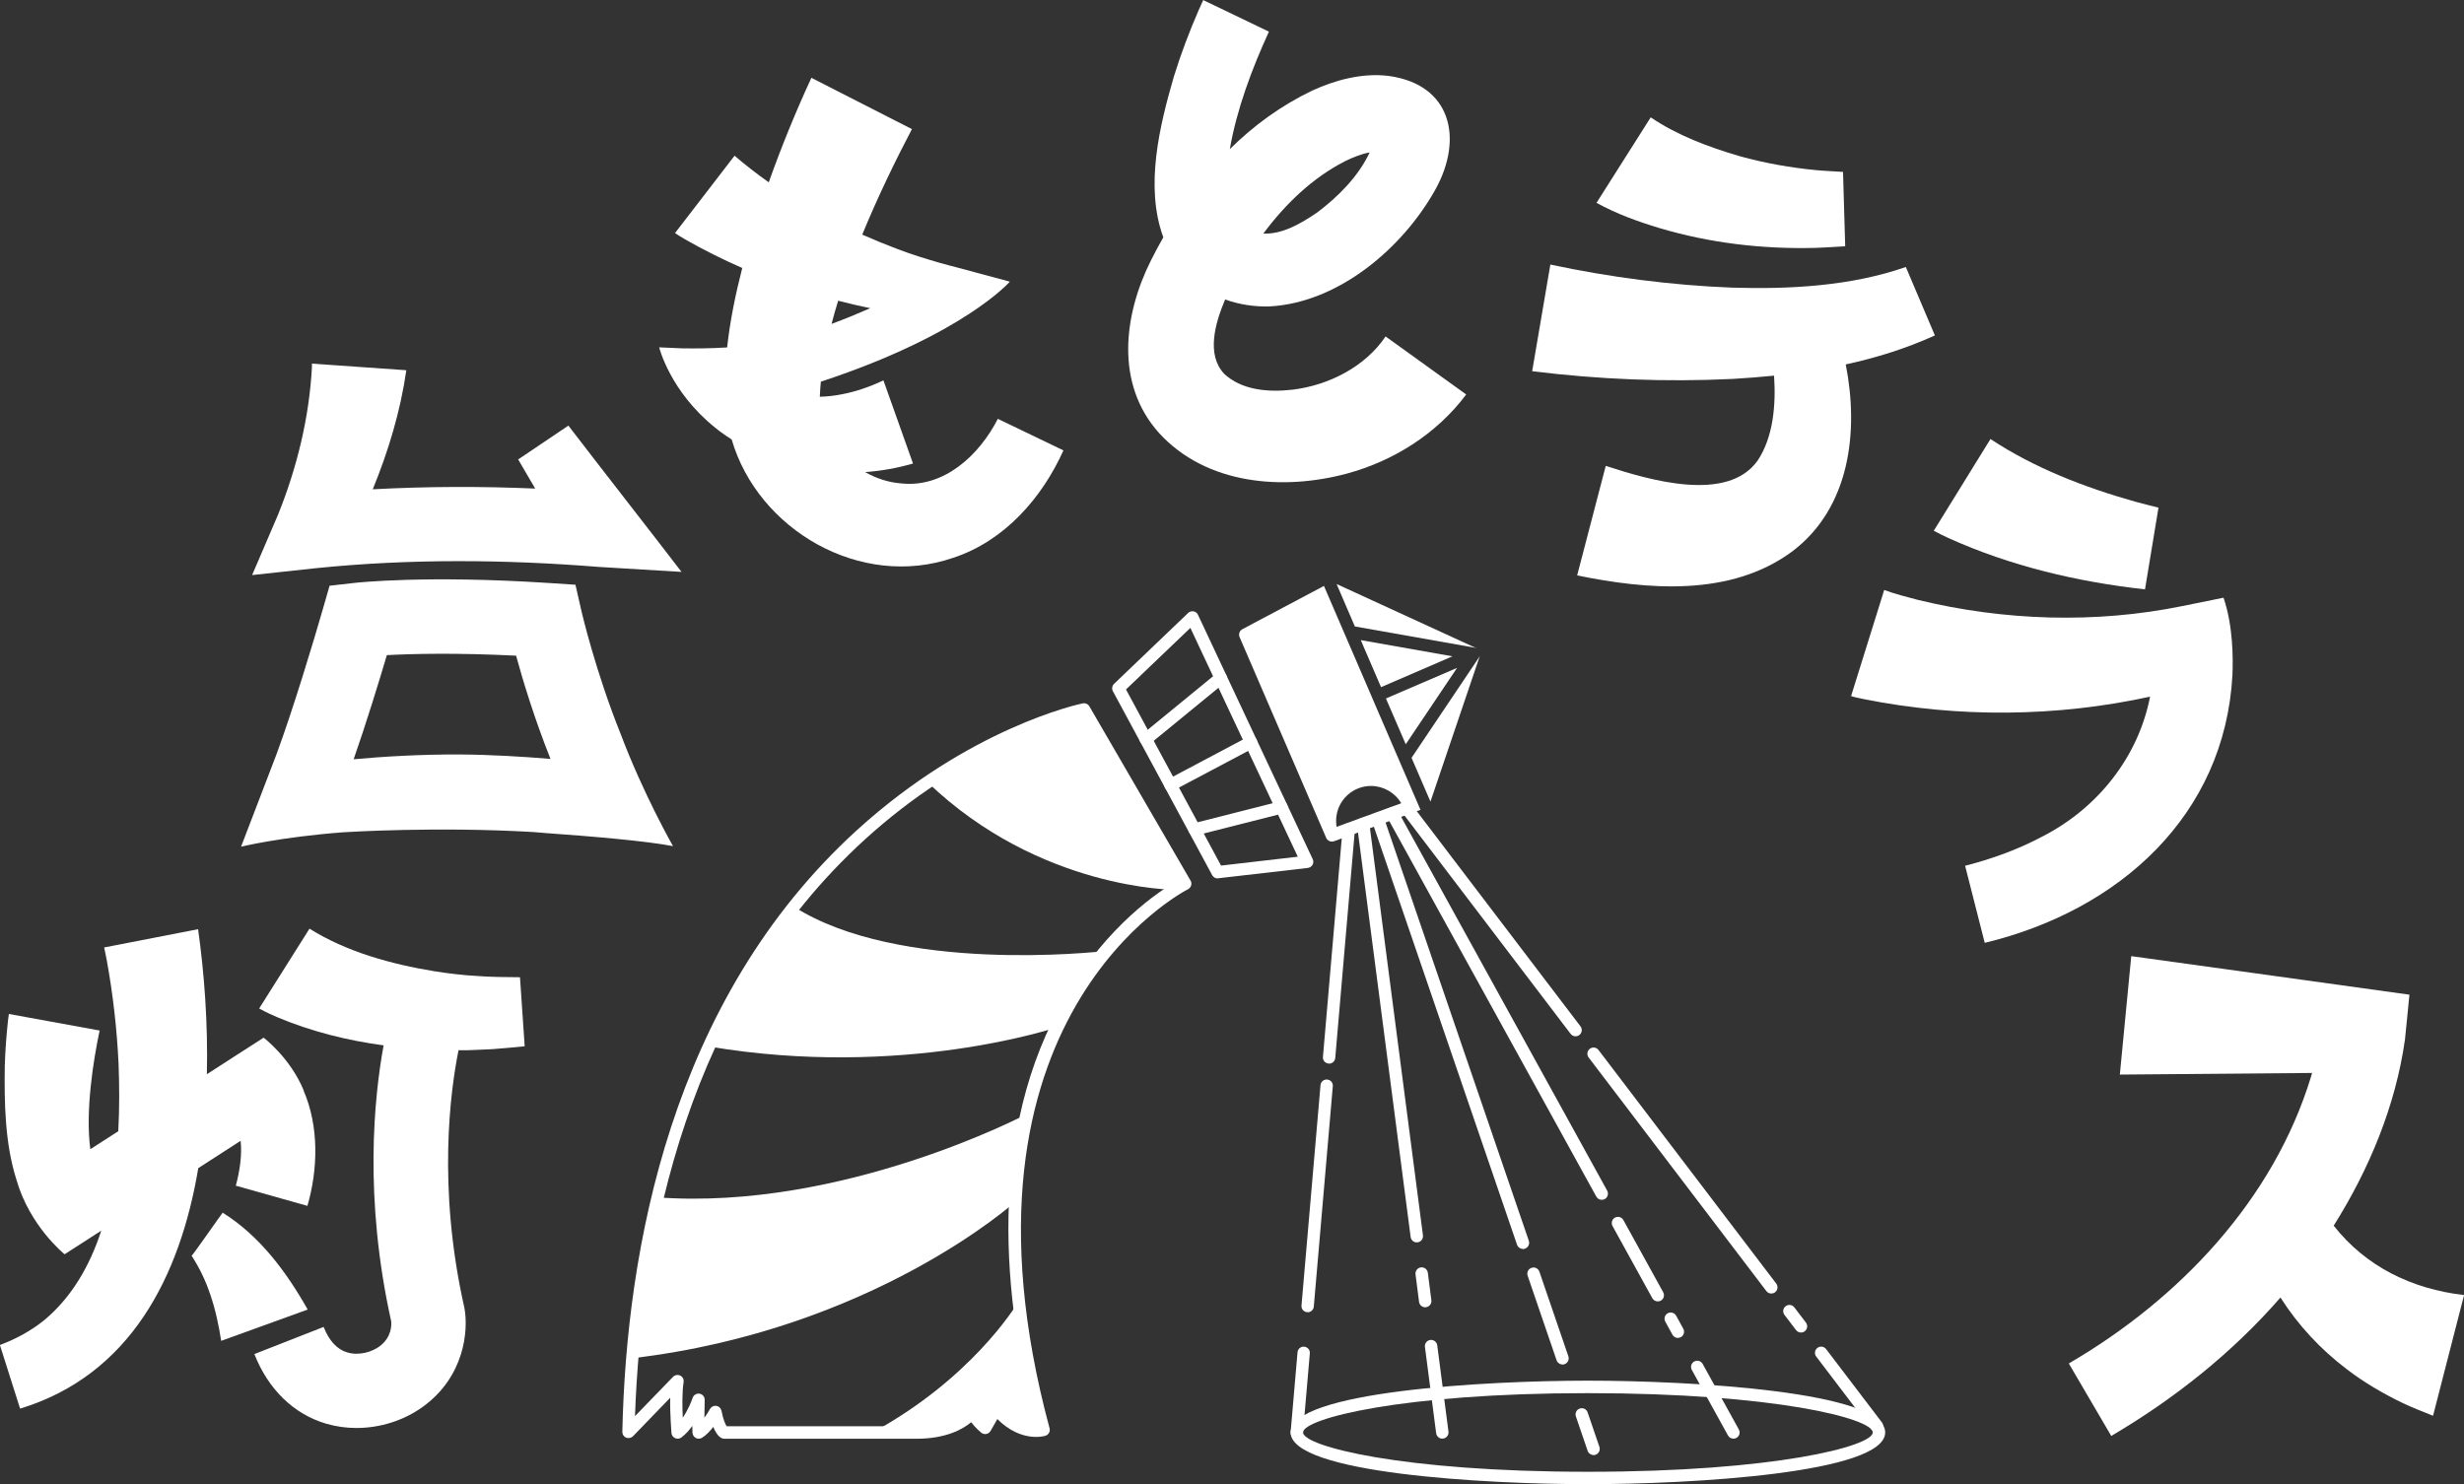
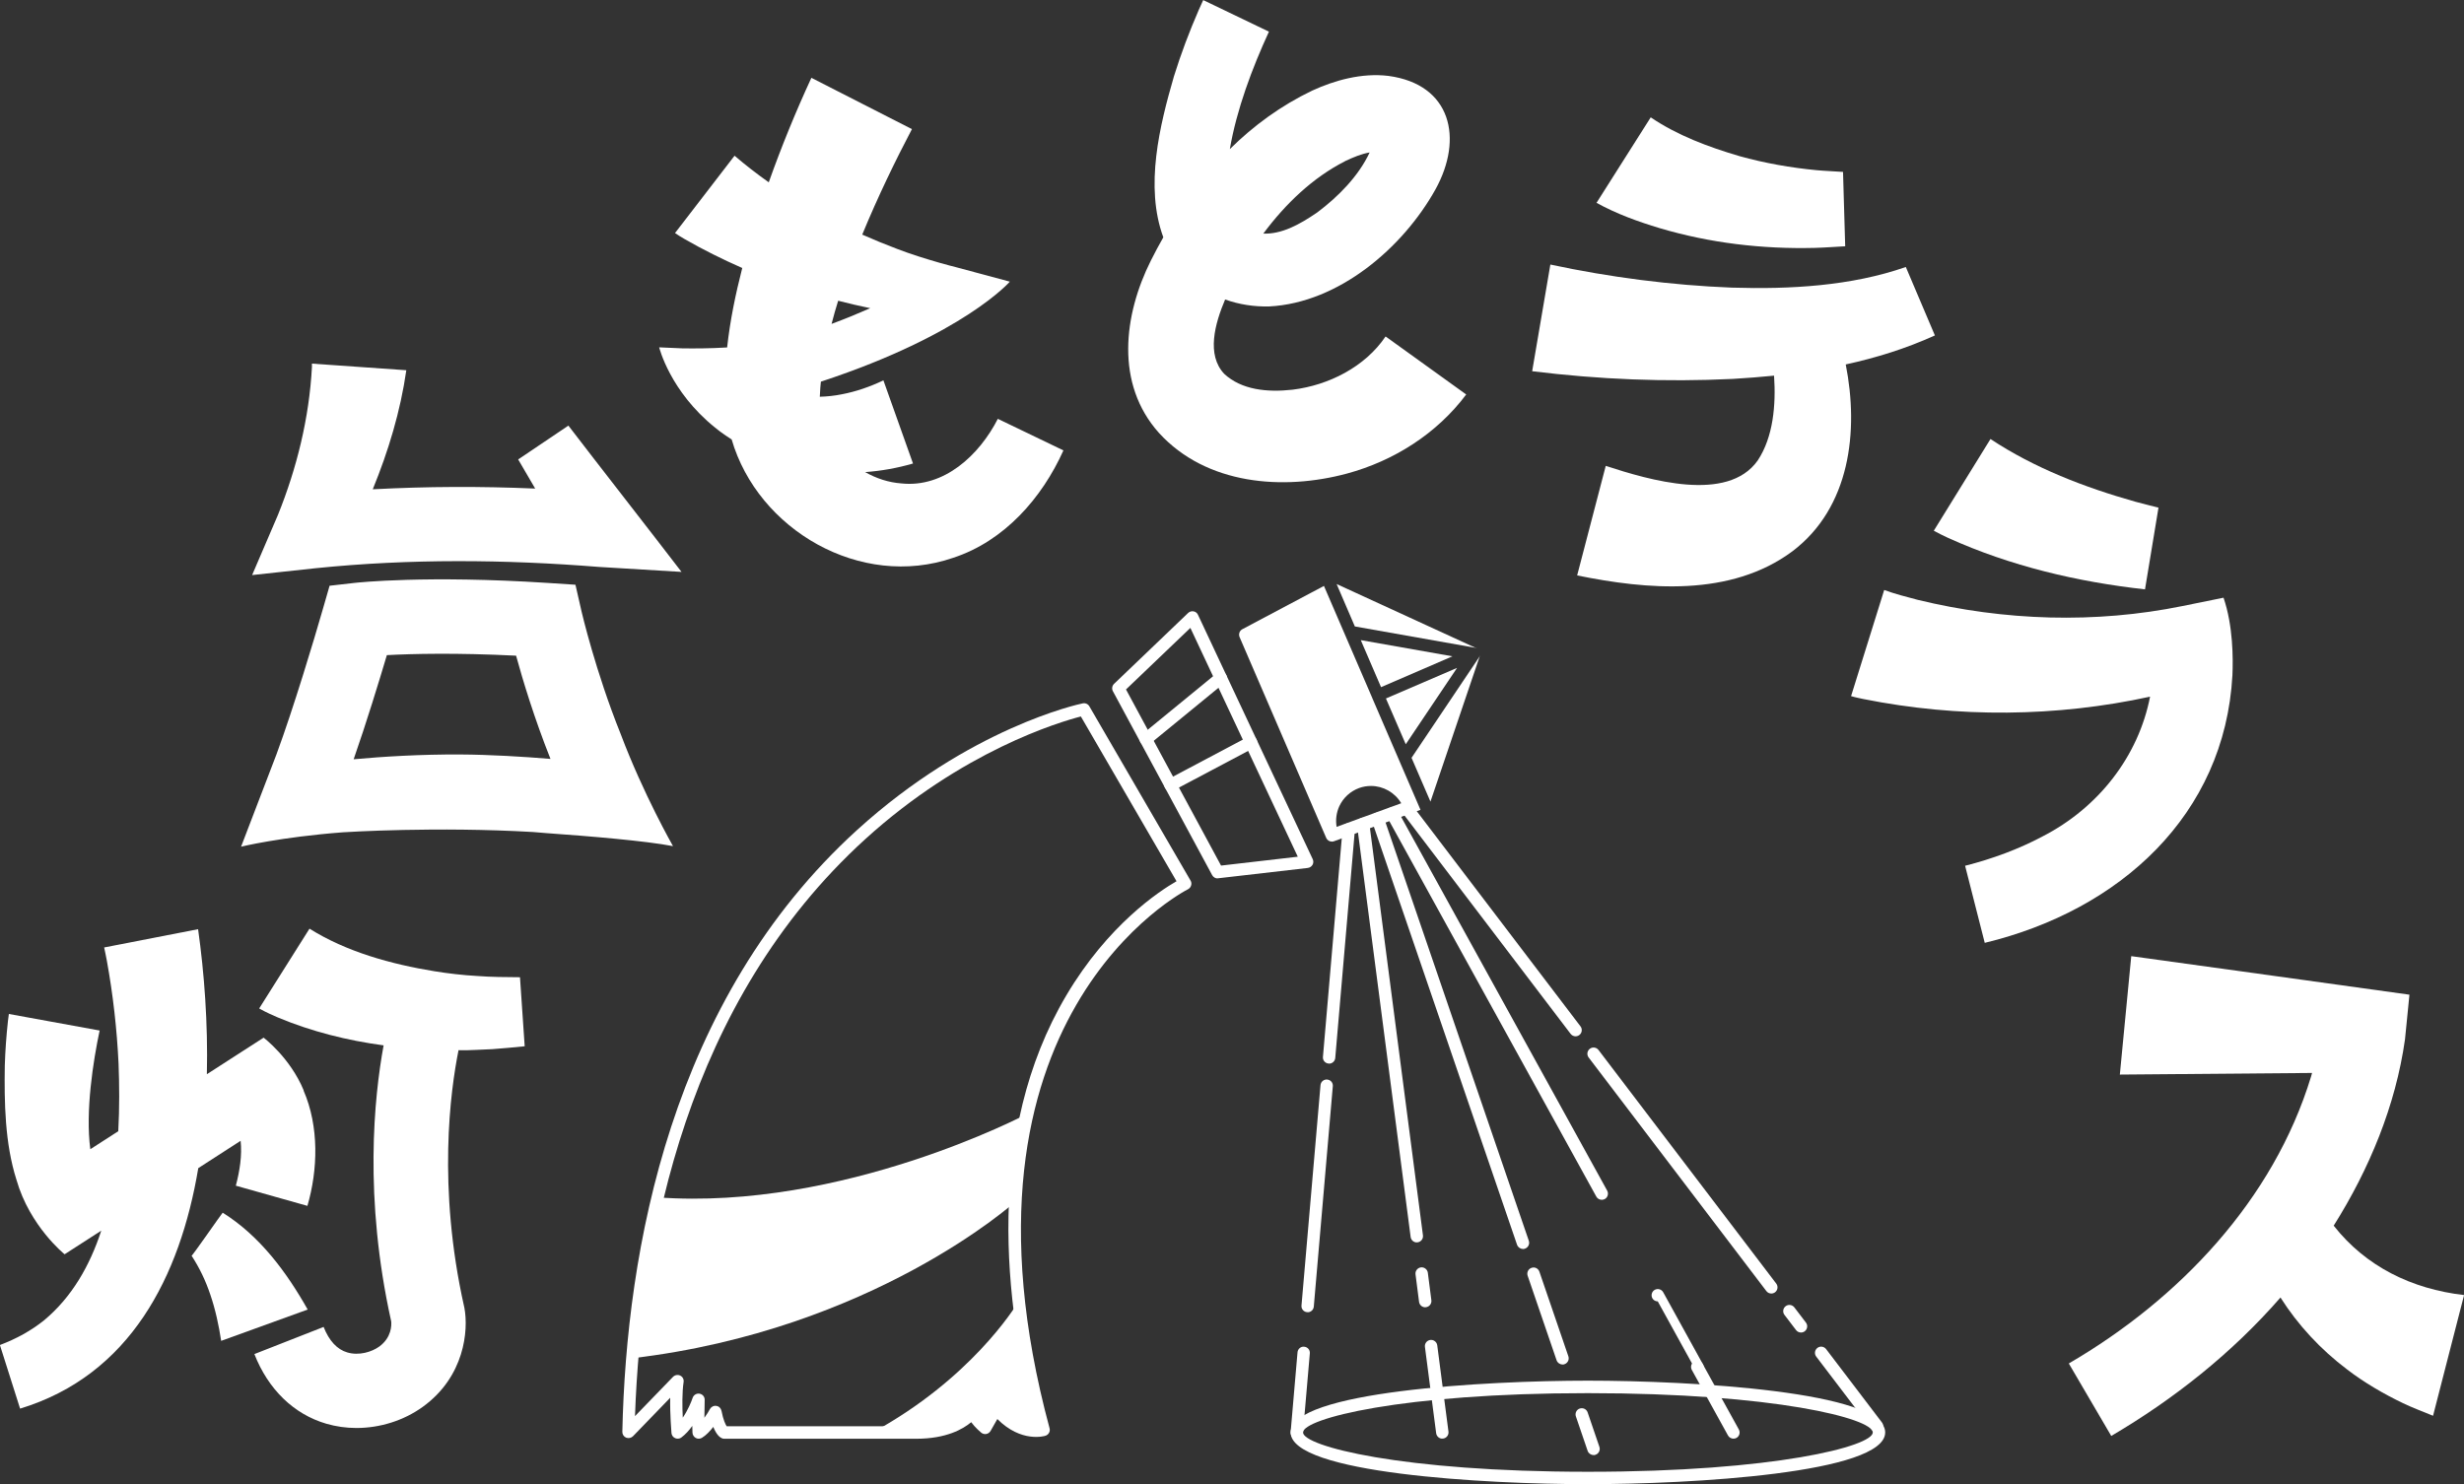
<svg xmlns="http://www.w3.org/2000/svg" id="_レイヤー_2" data-name="レイヤー 2" viewBox="0 0 272.28 164.04">
  <rect x="0" y="0" width="272.28" height="164.04" fill="#333333" stroke="none" />
  <defs>
    <style>
      .cls-1 {
        fill: #fff;
        stroke-width: 0px;
      }
    </style>
  </defs>
  <g id="design">
    <g>
      <g>
        <path class="cls-1" d="m74.88,159.01c-.1,0-.19-.02-.28-.06-.23-.1-.38-.32-.4-.56,0-.11-.18-2.04-.14-3.9l-4.11,4.25c-.2.2-.5.26-.76.16-.26-.11-.43-.37-.42-.65.44-19.99,5.31-47.77,25.97-66.54,12.39-11.25,24.4-13.87,24.91-13.97.29-.06.58.07.73.33l11.18,19.26c.1.16.12.36.06.54-.05.18-.18.33-.35.42-.28.14-27.54,14.1-15.29,59.57.1.36-.11.72-.46.83-.12.04-2.68.79-5.31-1.85-.24.41-.53.91-.74,1.3-.1.18-.27.31-.47.35-.2.04-.41-.01-.57-.14-.08-.07-.64-.53-1.11-1.16-.9.76-2.76,1.83-6.06,1.83h-21.22c-.1,0-.19-.02-.28-.06-.23-.1-.6-.4-.94-1.25-.36.46-.79.93-1.26,1.21-.21.12-.47.13-.68.01-.21-.12-.35-.34-.36-.58,0-.03-.01-.31-.02-.75-.34.48-.75.94-1.21,1.28-.12.09-.26.13-.41.13Zm5.44-1.37h20.94c4.22,0,5.57-1.88,5.62-1.95.14-.21.39-.32.63-.3.25.03.47.18.56.41.13.31.38.63.62.9.4-.7.8-1.37.8-1.37.12-.19.32-.31.54-.33.22-.01.44.08.58.25,1.51,1.85,3,2.18,3.83,2.19-3.5-13.38-5.62-32.19,3.39-47.42,4.62-7.81,10.28-11.53,12.18-12.62l-10.57-18.21c-2.36.61-13.09,3.79-23.85,13.58-19.66,17.9-24.73,44.2-25.42,63.75l4.2-4.34c.21-.21.53-.27.8-.14.27.13.42.42.37.72-.17,1.12-.15,2.73-.09,3.93.56-.82.95-1.76,1.09-2.19.11-.32.43-.52.77-.46.34.06.58.36.56.7-.02.67-.03,1.36-.03,1.96.28-.38.5-.75.61-.96.14-.25.42-.4.71-.35.29.04.51.26.57.55.2,1.04.45,1.51.57,1.7Z" />
        <path class="cls-1" d="m175.47,164.04c-11.36,0-32.85-1.2-32.85-5.72s21.49-5.72,32.85-5.72,32.85,1.2,32.85,5.72-21.49,5.72-32.85,5.72Zm0-10.06c-20.67,0-31.48,2.83-31.48,4.34s10.81,4.35,31.48,4.35,31.48-2.83,31.48-4.35-10.81-4.34-31.48-4.34Z" />
        <path class="cls-1" d="m134.55,97.09c-.25,0-.48-.14-.6-.36l-10.97-20.33c-.15-.27-.09-.61.13-.82l8.18-7.83c.16-.15.38-.22.6-.18s.4.18.49.38l12.68,27.01c.09.2.09.43-.02.62s-.3.32-.52.35l-9.89,1.14s-.05,0-.08,0Zm-10.12-20.88l10.5,19.46,8.48-.98-11.87-25.29-7.12,6.81Z" />
        <path class="cls-1" d="m129.35,87.45c-.25,0-.48-.13-.61-.37-.18-.33-.05-.75.29-.93l8.89-4.71c.33-.18.75-.05.93.29s.05.75-.29.93l-8.89,4.71c-.1.05-.21.08-.32.08Z" />
        <path class="cls-1" d="m126.62,82.39c-.2,0-.39-.09-.53-.25-.24-.29-.2-.72.1-.96l8.28-6.78c.29-.24.72-.2.96.1.24.29.2.72-.1.96l-8.28,6.78c-.13.1-.28.16-.43.16Z" />
-         <path class="cls-1" d="m132,92.36c-.31,0-.58-.21-.66-.52-.09-.37.13-.74.5-.83l9.61-2.44c.36-.09.74.13.83.5.09.37-.13.74-.5.83l-9.61,2.44c-.06.01-.11.02-.17.02Z" />
        <path class="cls-1" d="m143.3,159.01s-.04,0-.06,0c-.38-.03-.66-.36-.62-.74l.76-8.8c.03-.38.37-.67.74-.62.38.03.66.36.62.74l-.76,8.8c-.03.36-.33.63-.68.63Z" />
        <path class="cls-1" d="m144.5,145.03s-.04,0-.06,0c-.38-.03-.66-.36-.62-.74l2.1-24.35c.03-.38.37-.66.74-.62.38.03.66.36.62.74l-2.1,24.35c-.03.36-.33.63-.68.63Z" />
        <path class="cls-1" d="m146.87,117.55s-.04,0-.06,0c-.38-.03-.66-.36-.62-.74l2.17-25.21c.03-.38.37-.66.74-.62.38.03.66.36.62.74l-2.17,25.21c-.03.36-.33.63-.68.63Z" />
        <path class="cls-1" d="m159.38,159.01c-.34,0-.63-.25-.68-.6l-1.24-9.54c-.05-.38.22-.72.59-.77.37-.05.72.22.77.59l1.24,9.54c.05.38-.22.72-.59.77-.03,0-.06,0-.09,0Z" />
        <path class="cls-1" d="m157.49,144.49c-.34,0-.63-.25-.68-.6l-.39-3.04c-.05-.38.22-.72.59-.77.37-.05.72.22.77.59l.39,3.04c.05.38-.22.72-.59.77-.03,0-.06,0-.09,0Z" />
        <path class="cls-1" d="m156.56,137.32c-.34,0-.63-.25-.68-.6l-5.93-45.57c-.05-.38.22-.72.59-.77.37-.05.72.22.77.59l5.93,45.57c.05.38-.22.72-.59.77-.03,0-.06,0-.09,0Z" />
        <path class="cls-1" d="m176.09,160.82c-.29,0-.55-.18-.65-.46l-1.3-3.81c-.12-.36.07-.75.43-.87.36-.12.75.07.87.43l1.3,3.81c.12.36-.07.75-.43.87-.07.03-.15.04-.22.04Z" />
        <path class="cls-1" d="m172.66,150.81c-.29,0-.55-.18-.65-.46l-3.2-9.35c-.12-.36.07-.75.43-.87.36-.13.75.07.87.43l3.2,9.35c.12.36-.07.75-.43.87-.07.03-.15.04-.22.04Z" />
        <path class="cls-1" d="m168.29,138.04c-.29,0-.55-.18-.65-.46l-16.05-46.87c-.12-.36.07-.75.43-.87.36-.13.75.07.87.43l16.05,46.87c.12.36-.07.75-.43.87-.07.03-.15.04-.22.04Z" />
        <path class="cls-1" d="m191.55,159.01c-.24,0-.48-.13-.6-.35l-4-7.25c-.18-.33-.06-.75.27-.93.33-.18.75-.06.93.27l4,7.25c.18.33.06.75-.27.93-.11.06-.22.08-.33.08Z" />
-         <path class="cls-1" d="m185.41,147.88c-.24,0-.48-.13-.6-.36l-.79-1.44c-.18-.33-.06-.75.27-.93.33-.18.75-.06.93.27l.79,1.44c.18.33.06.75-.27.93-.1.06-.22.08-.33.08Z" />
-         <path class="cls-1" d="m183.19,143.84c-.24,0-.48-.13-.6-.35l-4.4-7.98c-.18-.33-.06-.75.27-.93.33-.18.75-.06.93.27l4.4,7.98c.18.33.06.75-.27.93-.11.06-.22.08-.33.08Z" />
+         <path class="cls-1" d="m183.19,143.84c-.24,0-.48-.13-.6-.35c-.18-.33-.06-.75.27-.93.33-.18.75-.06.93.27l4.4,7.98c.18.33.06.75-.27.93-.11.06-.22.08-.33.08Z" />
        <path class="cls-1" d="m177,132.61c-.24,0-.48-.13-.6-.35l-23.16-42.02c-.18-.33-.06-.75.27-.93.33-.18.75-.06.93.27l23.16,42.02c.18.33.06.75-.27.93-.11.06-.22.08-.33.08Z" />
        <path class="cls-1" d="m207.42,158.32c-.21,0-.41-.09-.55-.27l-6.17-8.11c-.23-.3-.17-.73.13-.96.3-.23.73-.17.96.13l6.17,8.11c.23.3.17.73-.13.96-.12.09-.27.14-.41.14Z" />
        <path class="cls-1" d="m199.02,147.28c-.21,0-.41-.09-.55-.27l-1.28-1.68c-.23-.3-.17-.73.13-.96.3-.23.73-.17.96.13l1.28,1.68c.23.3.17.73-.13.96-.12.09-.27.14-.41.14Z" />
        <path class="cls-1" d="m195.74,142.97c-.21,0-.41-.09-.55-.27l-19.64-25.82c-.23-.3-.17-.73.13-.96.3-.23.73-.17.96.13l19.64,25.82c.23.3.17.73-.13.96-.12.09-.27.14-.41.14Z" />
        <path class="cls-1" d="m174.11,114.54c-.21,0-.41-.09-.55-.27l-18.67-24.54c-.23-.3-.17-.73.13-.96.3-.23.73-.17.96.13l18.67,24.54c.23.3.17.73-.13.96-.12.09-.27.14-.41.14Z" />
-         <path class="cls-1" d="m126.04,89.16l-6.25-10.77s-7.82,1.64-17.29,8.07c12.37,11.88,27.28,11.88,27.28,11.88h0c.75-.47,1.19-.68,1.19-.68l-4.93-8.5Z" />
-         <path class="cls-1" d="m87.73,100.2c-3.42,4.29-6.65,9.4-9.42,15.46,21.42,3.63,38.42-2.1,38.42-2.1h0c1.64-3.44,3.55-6.23,5.42-8.45-.93.11-22.8,2.52-34.43-4.9Z" />
        <path class="cls-1" d="m113.43,123.15s-20.29,10.7-40.81,9.19c-1.29,5.39-2.23,11.3-2.75,17.78,26.55-3.13,42.22-17.21,42.22-17.21l.07-.09c.16-3.53.61-6.75,1.27-9.66h0Z" />
        <path class="cls-1" d="m107.45,156.07c.39.9,1.42,1.74,1.42,1.74.45-.84,1.23-2.13,1.23-2.13,2.58,3.16,5.22,2.34,5.22,2.34-1.38-5.12-2.27-9.85-2.75-14.2-.49.82-5.4,8.64-16.14,14.5h4.84c4.71,0,6.19-2.26,6.19-2.26Z" />
        <g>
          <path class="cls-1" d="m151.63,77.12s0,0,0,0c0,0,0,0,0,0l-5.33-12.36-9.01,4.78c-.32.17-.45.55-.31.88l9.57,22.19c.11.26.36.41.63.41.08,0,.16-.01.23-.04l9.56-3.47-5.34-12.38Zm-3.63,11.98c.44-.93,1.21-1.64,2.18-2,.44-.16.88-.23,1.32-.23,1.35,0,2.64.72,3.34,1.91l-7.14,2.61c-.13-.77-.03-1.56.3-2.29Z" />
          <polygon class="cls-1" points="161.01 73.82 153.15 77.2 155.34 82.26 161.01 73.82" />
-           <polygon class="cls-1" points="163.51 72 163.5 72 163.51 72 163.51 72" />
          <path class="cls-1" d="m149.72,69.24l13.27,2.35s.04.02.07.03c.04.01.08.03.12.05,0,0,0,0,0,0,0,0-.01-.02-.02-.02l-15.46-7.1,2.02,4.7Z" />
          <polygon class="cls-1" points="152.61 75.95 160.5 72.54 150.37 70.75 152.61 75.95" />
          <path class="cls-1" d="m163.47,72.59s-.01.04-.03.06l-7.46,11.11,2.09,4.84,5.46-16.11s0-.02,0-.03c-.01.05-.03.09-.05.13Z" />
        </g>
      </g>
      <path class="cls-1" d="m153.11,37.19c-2.27,3.36-6.28,5.39-10.27,5.88-2.85.32-5.65.01-7.55-1.74-2.01-2.12-1.03-5.58.09-8.23,1.55.56,3.22.81,4.87.77,7.68-.39,14.79-6.49,18.38-12.95,3.1-5.61,1.75-11.59-5.2-12.53-2.96-.36-5.96.49-8.44,1.63-3.44,1.65-6.46,3.86-9.09,6.46.76-4.41,2.46-8.93,4.32-12.98l-7.26-3.49c-.19.41-.33.73-.49,1.08-1.05,2.41-1.97,4.85-2.75,7.36-1.57,5.41-3.24,12.15-1.17,17.78-.48.84-.94,1.7-1.37,2.56-3.01,6-3.98,13.63.89,19.06,5.24,5.75,13.73,6.39,20.78,4.49,5.17-1.4,9.93-4.41,13.17-8.74l-8.89-6.4Zm-1.25-21.78s0-.04,0,0h0Zm-3.23,2.4c.94-.44,1.83-.81,2.72-.96-1.23,2.63-3.48,4.9-5.79,6.63-2.04,1.4-3.96,2.41-5.96,2.34,2.46-3.31,5.49-6.2,9.03-8Z" />
      <g>
        <path class="cls-1" d="m200.5,27.4c1.14-.03,2.27-.12,3.4-.18l-.24-8.22c-.98-.07-1.95-.1-2.92-.19-2.85-.27-5.75-.78-8.51-1.55-3.44-1.01-6.91-2.31-9.82-4.29,0,0-5.99,9.45-5.99,9.45,2.24,1.23,4.57,2.07,6.99,2.8,5.56,1.65,11.33,2.32,17.1,2.18Z" />
        <path class="cls-1" d="m213.81,37.07s-3.21-7.56-3.21-7.56c-6.02,2.1-12.77,2.48-19.23,2.28-6.68-.26-13.52-1.15-20.05-2.55,0,0-2.01,11.79-2.01,11.79,7.42.91,14.72,1.21,22.17.85,1.52-.09,3.04-.21,4.56-.36.22,3.25-.09,6.79-1.81,9.38-3.34,4.72-11.98,2.16-16.79.59,0,0-3.16,12.11-3.16,12.11,7.67,1.56,16.93,2.43,23.79-2.67,6.38-4.83,7.35-13.28,5.89-20.65,3.35-.73,6.64-1.75,9.84-3.2Z" />
      </g>
      <path class="cls-1" d="m257.88,135.47c3.94-6.26,6.84-13.25,7.88-20.59.04-.27.44-4.52.49-4.94-2.52-.34-27.48-3.83-30.74-4.26l-1.26,13.09s14.49-.13,21.24-.18c-.04.13-.07.26-.11.4-4.16,13.65-14.58,24.61-26.77,31.71,0,0,4.69,8.01,4.69,8.01,6.95-4.08,13.38-9.19,18.7-15.3,1.94,3.06,4.46,5.76,7.35,7.94,1.86,1.44,4.07,2.72,6.19,3.74,1.09.52,2.2.93,3.32,1.39,0,0,3.43-13.34,3.43-13.34-5.8-.67-10.86-3.16-14.4-7.66Z" />
      <g>
        <path class="cls-1" d="m24.6,134.03c4.1,2.56,7.06,6.56,9.4,10.71,0,0-9.56,3.46-9.56,3.46-.26-1.71-.64-3.48-1.2-5.11-.51-1.53-1.2-2.97-2.07-4.3.03.1,3.4-4.76,3.44-4.76h0Z" />
        <path class="cls-1" d="m50.78,116.08c1.03.03,2.57-.09,3.62-.12,1.2-.08,2.39-.21,3.58-.32,0,0-.52-7.63-.52-7.63-1.53-.01-3.23-.02-4.76-.14-1.49-.08-3.21-.28-4.68-.52-4.8-.78-9.77-2.16-13.82-4.71l-5.56,8.82.2.11c.6.33,1.24.62,1.85.88,3.75,1.57,7.69,2.55,11.7,3.09-1.05,5.72-2.2,16.83.84,30.51.04.41.05,1.78-1.32,2.78-.83.6-2.24,1.03-3.53.65-1.13-.33-2.01-1.28-2.62-2.82l-7.65,3c1.53,3.91,4.36,6.65,7.95,7.7,1.07.31,2.19.47,3.32.47,2.6,0,5.22-.81,7.34-2.34,4.62-3.34,5.06-8.44,4.6-10.92l-.03-.14c-2.97-13.25-1.52-23.89-.62-28.36.04,0,.08,0,.12,0Z" />
        <path class="cls-1" d="m33.56,120.52h0c-1.5-3.63-4.43-5.83-4.43-5.83l-2.89,1.86s-2.45,1.58-3.38,2.18c.13-5.65-.29-11.19-.97-16.03,0,0-10.38,2.02-10.38,2.02.07.29.24,1.18.3,1.48.68,3.74,1.11,7.55,1.29,11.34.09,2.37.11,4.91-.03,7.49-1.42.92-2.07,1.34-3.09,1.99-.56-4.2.32-9.78,1.03-13.12l-10.03-1.83c-.05.32-.07.52-.1.77-.18,1.64-.3,3.29-.35,4.94-.06,4,0,8.58,1.29,12.62h0c1.48,5.16,5.32,8.23,5.32,8.23.3-.2,1.86-1.2,4.05-2.61-1.26,3.86-3.24,7.34-6.31,9.9-1.44,1.16-3.09,2.06-4.89,2.74,0,0,2.23,7.03,2.23,7.03,12.15-3.7,17.67-14.55,19.69-26.58,1.7-1.09,3.31-2.13,4.68-3.02.17,1.6-.09,3.3-.53,4.96,0,0,7.91,2.23,7.91,2.23,1.16-3.97,1.31-8.76-.43-12.76Z" />
      </g>
      <g>
        <path class="cls-1" d="m62.81,47.04l-5.55,3.74s1.06,1.82,1.88,3.22c-5.98-.26-11.97-.24-17.95.08,1.73-4.22,3.06-8.63,3.71-13.16l-10.43-.73s0,.1,0,.16c0,0,0,.23,0,.23-.3,5.59-1.66,11.14-3.76,16.34,0,0-2.85,6.64-2.85,6.64,0,0,7.04-.76,7.04-.76,10.39-1.06,20.89-.97,31.29-.14,0,0,9.12.55,9.12.55-3-3.92-9.48-12.22-12.51-16.18Z" />
        <path class="cls-1" d="m74.37,93.52s-3.27-5.72-5.79-12.41h0c-2.77-6.89-4.29-13.42-4.31-13.5l-.68-2.98-3.05-.2c-13.41-.87-21.07-.04-21.39,0l-2.73.31-.76,2.64c-.93,3.24-3.24,10.94-5.1,15.97h0s0,.01-.01.03c-.19.52-.38,1.01-.56,1.46-.96,2.49-2.82,7.37-3.35,8.74,0,0,4.32-1.06,11.26-1.59.47-.03,10.34-.65,21.01-.03.5.04.98.08,1.45.12,4.77.34,10.96.85,14.01,1.44Zm-31.62-21.11c2.78-.15,7.66-.27,14.28.06.74,2.71,2.02,6.94,3.8,11.41-3.02-.25-6.61-.47-9.98-.49-4.38-.02-8.51.23-11.77.53,1.41-4.04,2.81-8.62,3.67-11.51Z" />
      </g>
      <path class="cls-1" d="m110.27,46.28c-2.06,4.04-5.96,7.66-10.67,7.15-1.4-.1-2.77-.55-4-1.25,1.77-.13,3.54-.44,5.29-.95l-3.27-9.19c-1.49.71-3.03,1.24-4.6,1.54-.8.16-1.61.25-2.43.27,0-.11.01-.23.02-.34.02-.44.05-.88.1-1.33.04-.01.09-.03.13-.04,15.68-5.18,20.75-11.01,20.75-11.01l-5.99-1.61-.7-.18c-.27-.07-.55-.15-.82-.23l-.2-.05h0c-1.6-.46-3.18-.95-4.72-1.54-1.3-.49-2.6-1.02-3.88-1.59,1.74-4.23,3.72-8.29,5.49-11.66,0,0-11.11-5.67-11.11-5.67-1.76,3.81-3.32,7.64-4.71,11.55-1.3-.92-2.57-1.9-3.78-2.94l-6.58,8.55c.39.27.66.42,1.02.64,2.07,1.19,4.22,2.26,6.41,3.22-.73,2.85-1.35,5.81-1.67,8.78-1.92.12-3.66.12-4.98.1-1.03-.04-2.04-.08-2.53-.11,0,0,1.19,4.87,6.19,8.88.1.08.19.15.29.23.08.06.15.12.23.18.42.32.86.61,1.3.89,2.9,9.98,14.24,16.61,24.48,13.08,5.66-1.85,9.83-6.63,12.18-11.87,0,0-7.25-3.49-7.25-3.49Zm-14.12-12.21c-1.41.62-2.83,1.2-4.26,1.73.22-.85.46-1.7.73-2.56,1.17.3,2.35.58,3.53.82Z" />
      <g>
        <path class="cls-1" d="m219.95,48.52c4.84,3.21,10.43,5.36,16.04,6.94.84.23,1.68.43,2.53.65l-1.49,9.03c-7.47-.83-14.86-2.57-21.74-5.68-.5-.24-1.09-.51-1.6-.8l6.26-10.13h0Z" />
        <path class="cls-1" d="m245.72,66.06l-4.53.92c-9.64,1.97-19.73,1.64-29.27-.68-1.23-.32-2.54-.66-3.71-1.09l-3.66,11.73.41.11.34.08s.65.14.65.14c10.42,2.08,21.27,1.99,31.64-.27-1.29,6.61-5.72,12.29-11.89,15.45-2.63,1.4-5.52,2.47-8.55,3.24,0,0,2.17,8.52,2.17,8.52,14.93-3.6,26.52-14.13,27.37-29.58.08-1.82.08-5.46-.98-8.56Z" />
      </g>
    </g>
  </g>
</svg>